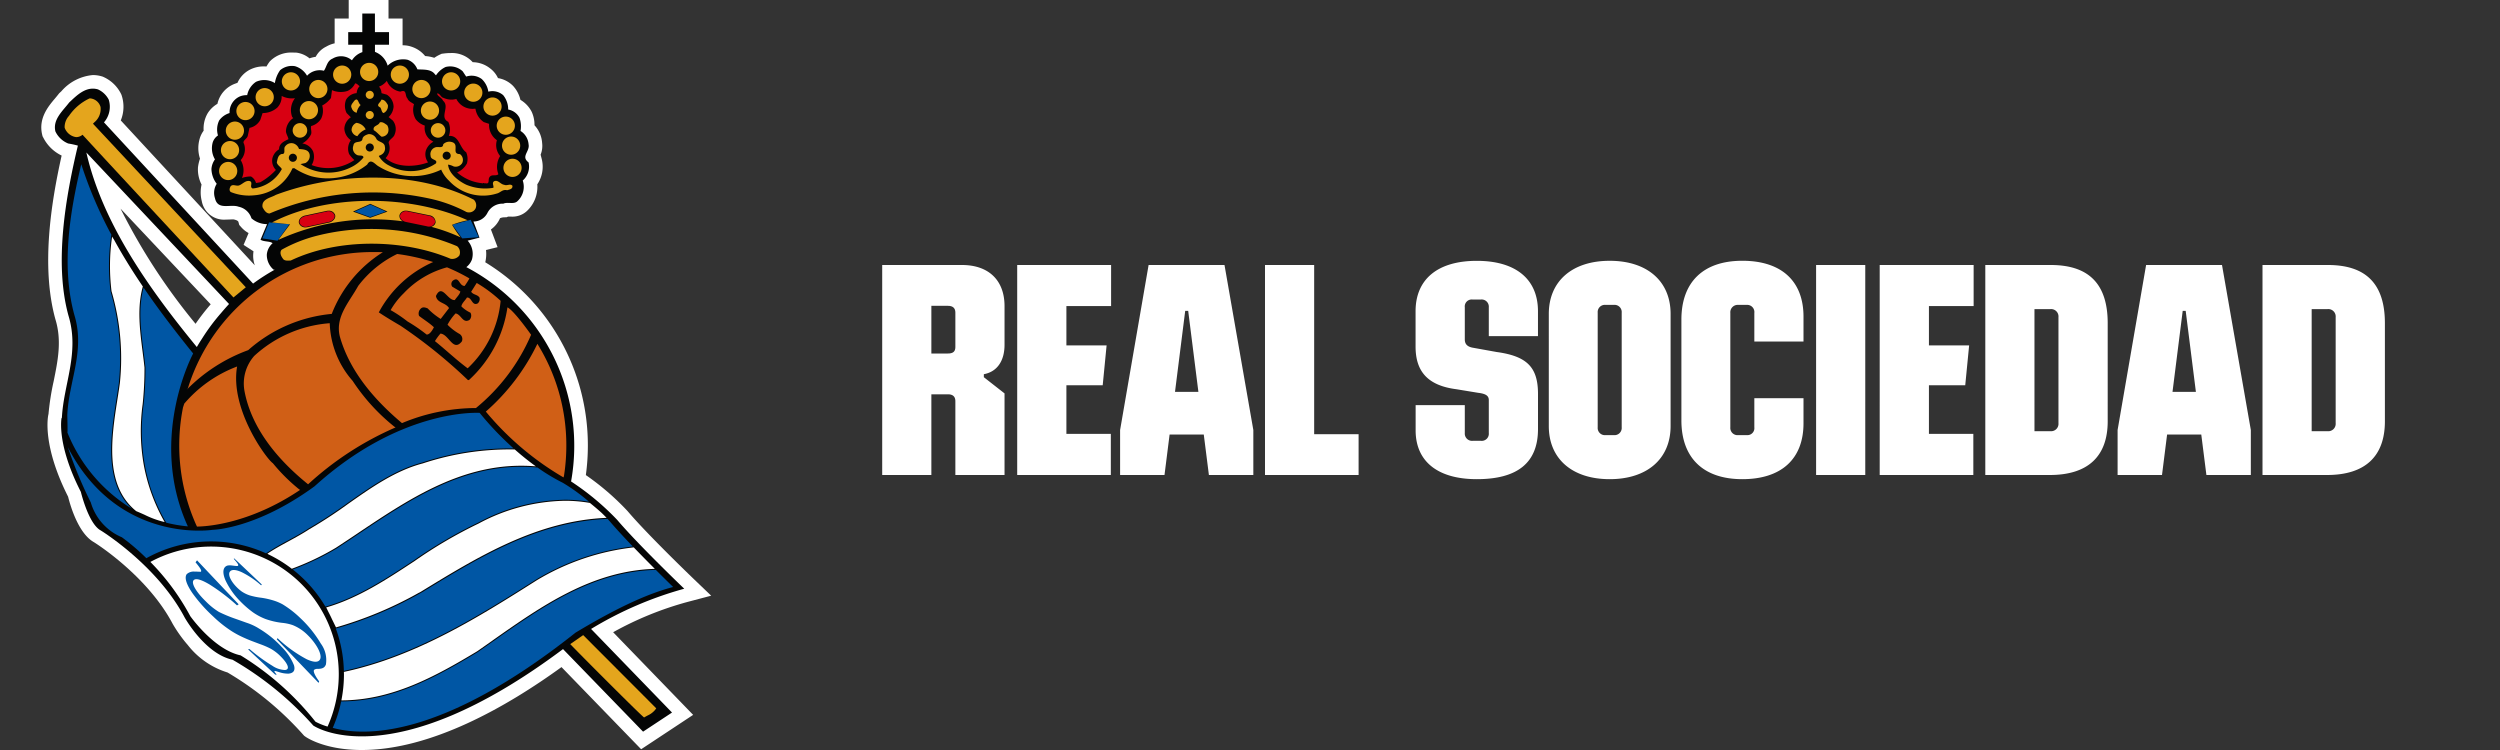
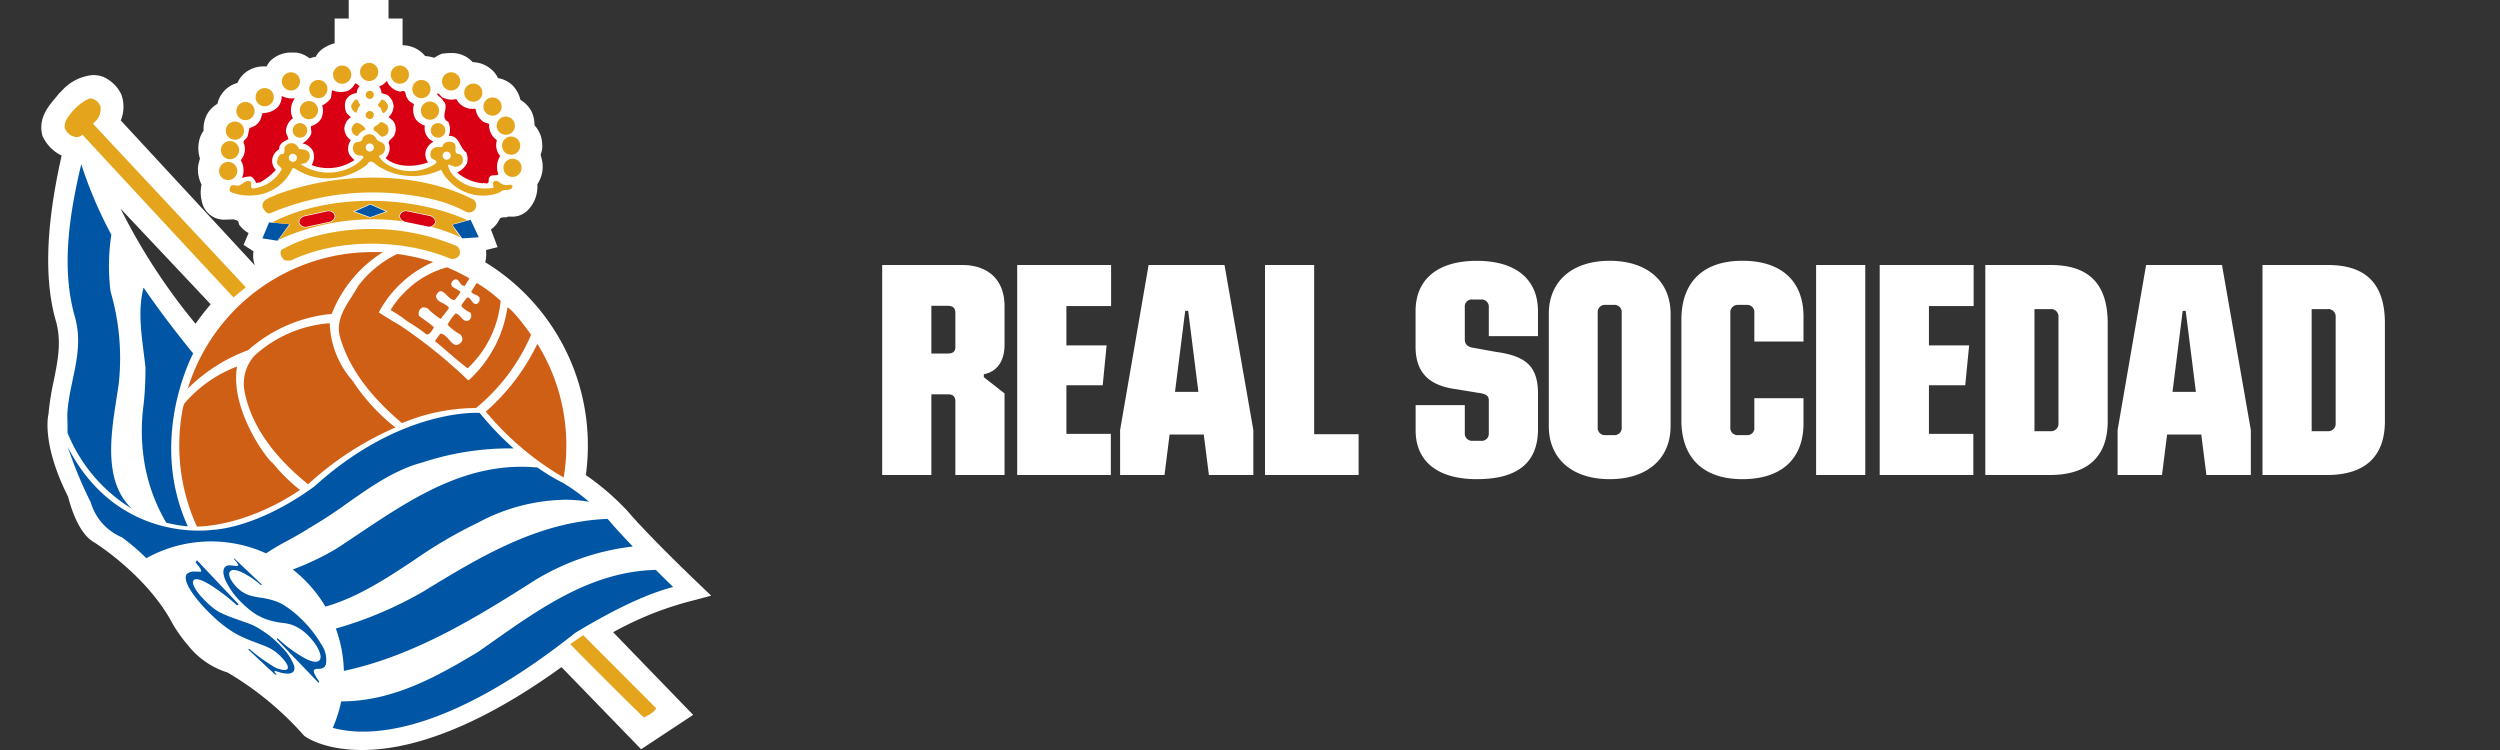
<svg xmlns="http://www.w3.org/2000/svg" width="300" height="90" viewBox="0 0 300 90">
  <rect x="0" y="0" width="300" height="90" fill="#333333" stroke="none" />
  <defs>
    <clipPath id="clip-path">
      <rect id="Rectangle_12513" data-name="Rectangle 12513" width="80.385" height="90" fill="none" />
    </clipPath>
    <clipPath id="clip-Team_Header_Logo_300x90">
      <rect width="300" height="90" />
    </clipPath>
  </defs>
  <g id="Team_Header_Logo_300x90" clip-path="url(#clip-Team_Header_Logo_300x90)">
    <g id="Real_Sociedad_OL" data-name="Real Sociedad OL">
      <g id="Group_35250" data-name="Group 35250" transform="translate(0 6.897)">
        <g id="Group_35252" data-name="Group 35252" transform="translate(4.958 -6.897)">
          <g id="Group_35251" data-name="Group 35251" transform="translate(0 0)" clip-path="url(#clip-path)">
            <path id="Path_24565" data-name="Path 24565" d="M38.459,90c-4.342,0-6.519-1.428-6.754-1.591l-.158-.111-.129-.143A37.951,37.951,0,0,0,22.35,80.7,9.68,9.68,0,0,1,17.6,77.432a16.777,16.777,0,0,1-1.821-2.545l-.018-.031c-2.978-5.642-8.977-9.5-9.448-9.794-1.826-1.025-2.789-4.22-3.1-5.461C.15,53.541.764,50.139.843,49.768l.021-.1a30.943,30.943,0,0,1,.626-3.96c.5-2.482.979-4.826.21-7.358l-.012-.04c-1.731-6.272-.527-13.93.75-19.643A4.8,4.8,0,0,1,.246,16.532l-.1-.186-.047-.2c-.458-1.959.74-3.381,1.533-4.322.145-.173.291-.344.424-.519l.083-.106.269-.251A5.65,5.65,0,0,1,6.185,9.007a3.831,3.831,0,0,1,1.067.154l.123.037.115.053A4.339,4.339,0,0,1,9.584,11.3l.028.065.024.066a4.358,4.358,0,0,1-.1,3.022L25.621,31.839a3.373,3.373,0,0,1-.188-1.412c.006-.092.015-.182.028-.272-.012-.009-1.189-.765-1.189-.765l.6-1.424a3.2,3.2,0,0,1-.87-.691l-.25-.281-.1-.362c-.044-.157-.325-.238-.381-.253l-.074-.019-.069-.025h0c-.012,0-.065-.006-.171-.006s-.222.006-.332.01c-.155.006-.307.012-.456.012a2.714,2.714,0,0,1-2.916-2.228,4.245,4.245,0,0,1-.024-1.975,3.99,3.99,0,0,1-.434-1.951l0-.078.01-.078a4.827,4.827,0,0,1,.236-1,4.086,4.086,0,0,1-.037-2.4,3.009,3.009,0,0,1,.476-.96,3.661,3.661,0,0,1,.485-2.095,3.393,3.393,0,0,1,1.168-1.126,3.333,3.333,0,0,1,2.143-2.426c.087-.035.174-.065.26-.092a3.274,3.274,0,0,1,1.474-1.572,3.591,3.591,0,0,1,1.687-.4c.106,0,.214,0,.321.012a4.986,4.986,0,0,1,.332-.519l.074-.1.087-.087a3.581,3.581,0,0,1,2.612-.969q.2,0,.4.009l.078,0,.077.01a3.106,3.106,0,0,1,1.51.677,3.562,3.562,0,0,1,.739-.186A2.784,2.784,0,0,1,34.18,5.6,3.465,3.465,0,0,1,35.2,5.2V2.225h1.687V0h4.777V2.225h1.687v3.21H43.4a3.147,3.147,0,0,1,1.061.183,3.477,3.477,0,0,1,1.6,1.109,4.41,4.41,0,0,1,1.095.211,4.483,4.483,0,0,1,.653-.377l.233-.109L48.3,6.42a6.462,6.462,0,0,1,.82-.056,3.352,3.352,0,0,1,2.649,1.1,3.425,3.425,0,0,1,2.09.745A3.054,3.054,0,0,1,54.8,9.373a3.274,3.274,0,0,1,1.774.9l.037.037a3.709,3.709,0,0,1,.882,1.671,3.523,3.523,0,0,1,1.35,1.433l.019.041a3.742,3.742,0,0,1,.319,1.578,3.442,3.442,0,0,1,.917,2.127,2.8,2.8,0,0,1-.183,1.4l.139.538a3.772,3.772,0,0,1-.536,3.019,3.983,3.983,0,0,1-1.27,3.228,2.556,2.556,0,0,1-1.811.651c-.093,0-.188,0-.281-.006q-.073,0-.146,0l-.162.077-.328.013a1.257,1.257,0,0,0-.476.108,3.2,3.2,0,0,1-1.092,1.349l.8,2.121L53.363,30a4.275,4.275,0,0,1-.089,1.471,25.741,25.741,0,0,1,12.311,22,26.207,26.207,0,0,1-.241,3.539A31.049,31.049,0,0,1,70.323,61.3l.027.03c2.378,2.811,7.878,8.088,7.933,8.141l2.1,2.013-2.814.742a39.7,39.7,0,0,0-8.949,3.641l9.6,9.918-6.241,4.124-9.558-9.858C55.9,84.779,46.8,90,38.459,90M9.509,25.038a72.562,72.562,0,0,0,9,13.818,26.29,26.29,0,0,1,1.816-2.34Z" transform="translate(0 0)" fill="#fff" fill-rule="evenodd" />
-             <path id="Path_24566" data-name="Path 24566" d="M76.627,70.123s-5.59-5.356-8.051-8.265a31.335,31.335,0,0,0-5.531-4.61A24.222,24.222,0,0,0,50.467,31.523h.016a2.074,2.074,0,0,0,.663-.907,2.4,2.4,0,0,0-.513-2.265l1.42-.363-.725-1.932A1.881,1.881,0,0,0,53.019,25a2.035,2.035,0,0,1,1.9-1.087c.514-.241,1.269.121,1.691-.3a2.343,2.343,0,0,0,.634-2.477,2.224,2.224,0,0,0,.7-2.174c-.966-.724.18-1.3,0-2.174a2.067,2.067,0,0,0-.966-1.6,3.072,3.072,0,0,0-.121-1.572,1.9,1.9,0,0,0-1.359-1,2.716,2.716,0,0,0-.6-1.722,1.976,1.976,0,0,0-1.782-.422,2.621,2.621,0,0,0-.786-1.51,2.053,2.053,0,0,0-1.873-.3l-.422-.634a2.2,2.2,0,0,0-2.053-.514,2.818,2.818,0,0,0-1.148,1l-.121-.121c-.483-.665-1.42-.544-2.114-.6a1.933,1.933,0,0,0-1.179-1.148,2.645,2.645,0,0,0-2.386.708,2.519,2.519,0,0,0-1.523-1.654V4.844h1.687V3.329H39.506V1.1H37.99V3.329H36.3V4.844H38v.883a2.375,2.375,0,0,0-1.25.982l-.225-.165a1.98,1.98,0,0,0-2.114-.03c-.665.272-.694,1-1.027,1.449a2.063,2.063,0,0,0-2.024.6,2.478,2.478,0,0,0-1.449-1.148,2.19,2.19,0,0,0-1.782.483A3.632,3.632,0,0,0,27.5,9.444a2.411,2.411,0,0,0-2.265-.151,2.49,2.49,0,0,0-1.058,1.6,2.137,2.137,0,0,0-.876.152,2.071,2.071,0,0,0-1.238,1.993,2.408,2.408,0,0,0-1.239.876,2.492,2.492,0,0,0-.151,1.813,1.591,1.591,0,0,0-.634.845A2.627,2.627,0,0,0,20.31,18.6a2.217,2.217,0,0,0-.422,1.148,3.03,3.03,0,0,0,.634,1.782,2.029,2.029,0,0,0-.211,1.722c.332,1.51,1.842.663,2.839,1.027a2.05,2.05,0,0,1,1.539,1.389,2.827,2.827,0,0,0,1.873.7l-.784,1.872c.422.272,1.146.151,1.449.422a2.053,2.053,0,0,0-.694,1.359,2.324,2.324,0,0,0,.815,1.813h.137a24.2,24.2,0,0,0-2.6,1.671L6.992,14.155a2.843,2.843,0,0,0,.573-2.718,2.714,2.714,0,0,0-1.3-1.238c-1.451-.422-2.567.755-3.443,1.57-.815,1.058-1.993,2.055-1.66,3.473A2.892,2.892,0,0,0,2.7,16.693a10.864,10.864,0,0,1,1.16.253C2.4,23.084.99,31.037,2.733,37.352c1.362,4.485-.617,8.275-.793,12.316-.009-.028-.021-.053-.03-.081,0,0-.672,3.089,2.309,8.915,0,0,.914,3.845,2.386,4.624,0,0,6.738,4.132,10.067,10.441,0,0,2.43,4.362,5.743,5.071a38.92,38.92,0,0,1,9.694,7.9s9.181,6.389,29.968-9.174l9.606,9.908,3.473-2.294-9.711-10.03a44.054,44.054,0,0,1,11.181-4.829M21.039,37.042a24.307,24.307,0,0,0-2.244,3.009c-.23.353-.454.709-.66,1.065C12.486,34.229,6.812,26.294,4.879,17.776L22,35.952c-.325.353-.646.718-.96,1.09" transform="translate(0.527 0.527)" fill="#040505" fill-rule="evenodd" />
            <path id="Path_24567" data-name="Path 24567" d="M30,7.864c.815-.332.514.514.845.815.123.363.514.483.786.694a2.219,2.219,0,0,0,.211,1.813,2.289,2.289,0,0,0,1.087.755,1.793,1.793,0,0,0,.6,1.662l.424.272a1.922,1.922,0,0,0-.907,1.087,1.625,1.625,0,0,0,.272,1.389c-1.6.6-3.835.635-5.1-.513a1.707,1.707,0,0,0,.393-1.752c-.152-.393.6-.665.694-1.087a1.652,1.652,0,0,0-.211-1.66l-.514-.424a1.871,1.871,0,0,0,.6-1.269,1.743,1.743,0,0,0-.815-1.418l-.634-.182a1.272,1.272,0,0,0-.3-.786,2.068,2.068,0,0,0,.937-.694A2.082,2.082,0,0,0,30,7.864" transform="translate(13.093 3.133)" fill="#d80012" />
            <path id="Path_24568" data-name="Path 24568" d="M28.087,7.1a1.328,1.328,0,0,0-.362.846,1.617,1.617,0,0,0-1.269.784,1.969,1.969,0,0,0,.061,1.6l.513.513a1.732,1.732,0,0,0-.784,1.359,1.787,1.787,0,0,0,.784,1.39,1.729,1.729,0,0,0-.211,1.66,3.682,3.682,0,0,0,.634.725,5.6,5.6,0,0,1-5.133.6,1.927,1.927,0,0,0,.18-1.631,1.7,1.7,0,0,0-1.3-.966,2.437,2.437,0,0,0,1-1c.211-.332-.031-.694.061-1.087A2.006,2.006,0,0,0,23.466,11a2.171,2.171,0,0,0,.121-1.57,3.029,3.029,0,0,0,1.056-.906l.121-.937a2.641,2.641,0,0,0,1.872.092,1.886,1.886,0,0,0,.907-.907c.272.031.362.242.544.332" transform="translate(10.117 3.231)" fill="#d80012" />
            <path id="Path_24569" data-name="Path 24569" d="M32.945,8.132a2.16,2.16,0,0,0,1.51.121A2.156,2.156,0,0,0,36.6,9.43h.151a2.343,2.343,0,0,0,1,1.6l.635.211a2.228,2.228,0,0,0,.937,1.963,2.036,2.036,0,0,0,.391,1.9,2.414,2.414,0,0,0-.211,2.174c-.3.3-.815-.061-1.087.393-.182.272.092.845-.483.694-.12.061-.332-.151-.3.092L37.6,18.37a5.347,5.347,0,0,1-3.05-1.3,2.4,2.4,0,0,0,1.179-1.087,2,2,0,0,0-.092-1.33c-.815-.544-.815-2.053-2.083-1.963A2.194,2.194,0,0,0,33.489,11c-1.118-.544.241-1.811-.634-2.536-.121-.362-.725-.575-.7-.876.363,0,.422.483.786.544" transform="translate(15.347 3.621)" fill="#d80012" />
            <path id="Path_24570" data-name="Path 24570" d="M22.715,8.065a2.348,2.348,0,0,0-.332,2.266l.121.12a1.976,1.976,0,0,0-.876,1.6c.03.332.272.665.3.937-.454.211-1.148.513-1.117,1.207A1.714,1.714,0,0,0,20,15.284a1.559,1.559,0,0,0,.422,1.389,7.774,7.774,0,0,1-1.873,1.48l-.513.09a1.335,1.335,0,0,0-.6-.784,3.15,3.15,0,0,0-1.087.18,2.339,2.339,0,0,0-.151-2.143,1.943,1.943,0,0,0,.393-1.963c-.242-.363.362-.575.452-.937l.211-.968a1.891,1.891,0,0,0,1.3-.966l.273-.815A2.619,2.619,0,0,0,20.6,9.183a1.9,1.9,0,0,0,.513-1.39,2.666,2.666,0,0,0,1.6.272" transform="translate(7.727 3.719)" fill="#d80012" />
            <path id="Path_24571" data-name="Path 24571" d="M26.313,8.743a1.654,1.654,0,0,0-.483.937.832.832,0,0,1-.6-.575c-.182-.332.121-.573.272-.815.513-.6.483.272.815.454" transform="translate(12.012 3.856)" fill="#e4a51d" />
            <path id="Path_24572" data-name="Path 24572" d="M28.53,8.734a.928.928,0,0,1-.513.966c-.242-.061-.242-.452-.393-.665-.635-.3.061-.6.121-.935.422-.031.634.391.784.634" transform="translate(13.057 3.865)" fill="#e4a51d" />
            <path id="Path_24573" data-name="Path 24573" d="M28.615,10.279a1.027,1.027,0,0,1,.09.937.851.851,0,0,1-.755.452c-.3-.211-.575-.573-.937-.784-.151-.575.544-.483.725-.937.362-.09.6.151.876.332" transform="translate(12.882 4.737)" fill="#e4a51d" />
            <path id="Path_24574" data-name="Path 24574" d="M26.9,10.766a2.184,2.184,0,0,0-1,.815.908.908,0,0,1-.694-.694.945.945,0,0,1,.573-.907,1.412,1.412,0,0,1,1.118.786" transform="translate(12.027 4.762)" fill="#e4a51d" />
            <path id="Path_24575" data-name="Path 24575" d="M43.314,17.071a.933.933,0,0,1,.211,1.087.894.894,0,0,1-1.087.393,17.27,17.27,0,0,0-4.681-1.662A31.778,31.778,0,0,0,18.82,18.732c-.422,0-.665-.422-.845-.755-.152-1,1-1.117,1.6-1.48,7.249-2.718,16.731-2.99,23.739.575" transform="translate(8.572 6.885)" fill="#e4a51d" />
            <path id="Path_24576" data-name="Path 24576" d="M40.619,20.668a.969.969,0,0,1,.272,1.118,1.089,1.089,0,0,1-1.058.391C34.1,19.761,26.3,19.7,20.656,22.389c-.3,0-.786.092-.968-.272-.211-.272-.391-.724-.12-1.027a17.636,17.636,0,0,1,4.167-1.66,26.644,26.644,0,0,1,16.883,1.238" transform="translate(9.273 8.875)" fill="#e4a51d" />
            <path id="Path_24577" data-name="Path 24577" d="M44.521,51.592l-1.556,1.08.232.239c1.864,1.92,7.661,7.71,8.475,8.431l.152.134.177-.1c.08-.046.164-.09.25-.136a2.516,2.516,0,0,0,.894-.666l.142-.195Z" transform="translate(20.504 24.621)" fill="#e4a51d" />
            <path id="Path_24578" data-name="Path 24578" d="M11.952,36.812A23.237,23.237,0,0,1,34.138,20.475c.378,0,.832,0,1.205.022a15.259,15.259,0,0,0-6.13,7.4,17.548,17.548,0,0,0-10.027,4.35,19.911,19.911,0,0,0-7.37,4.742Z" transform="translate(5.639 9.771)" fill="#d05f16" fill-rule="evenodd" />
            <path id="Path_24579" data-name="Path 24579" d="M34.655,38.76a37.592,37.592,0,0,0-10.5,6.826c-3.594-2.9-6.8-6.676-7.64-11.236a5,5,0,0,1,1.177-4.169,15.026,15.026,0,0,1,9.06-3.926A10.992,10.992,0,0,0,29.5,33.173,23.687,23.687,0,0,0,34.545,38.7Z" transform="translate(7.858 12.53)" fill="#d05f16" fill-rule="evenodd" />
            <path id="Path_24580" data-name="Path 24580" d="M47.238,30.328a23.126,23.126,0,0,1-6.615,8.789,23.147,23.147,0,0,0-8.877,1.811c-3.232-2.718-6.224-6.13-7.432-10.3-.665-2.415,1.117-4.228,2.174-6.162a12.938,12.938,0,0,1,4.681-3.835,24.2,24.2,0,0,1,4.319.966,13.616,13.616,0,0,0-6.525,6.04c.815.544,1.722,1.087,2.6,1.6a60.2,60.2,0,0,1,8.094,6.523h.121A14.655,14.655,0,0,0,44.4,27.035c.818.408,2.839,3.293,2.839,3.293" transform="translate(11.535 9.847)" fill="#d05f16" fill-rule="evenodd" />
            <path id="Path_24581" data-name="Path 24581" d="M42.294,27.929A23.041,23.041,0,0,1,45.77,40.143a23.351,23.351,0,0,1-.285,3.646l-.053.174a35.036,35.036,0,0,1-9.323-7.9,25.524,25.524,0,0,0,6.185-8.129" transform="translate(17.232 13.328)" fill="#d05f16" fill-rule="evenodd" />
            <path id="Path_24582" data-name="Path 24582" d="M37.832,23.045a7.707,7.707,0,0,1-.576.906c-.663,0-.634-1.117-1.33-.694a.531.531,0,0,0-.151.786l.969.573c-.092.393-.455.694-.666,1.027-.876.09-1.539-2.053-2.266-.483.154.876,1.148.755,1.572,1.449l-1,1.3a8.271,8.271,0,0,1-1.57-1.269c-.241-.09-.544-.211-.784,0a.8.8,0,0,0-.241.906c.544.422,1.236.846,1.78,1.359-.18.363-.514.907-.876.876A19.524,19.524,0,0,0,30.4,28.21a15.881,15.881,0,0,0-2.025-1.359,9.162,9.162,0,0,1,1.573-2.024,11.118,11.118,0,0,1,5.192-3.111,22.294,22.294,0,0,1,2.69,1.33" transform="translate(13.542 10.363)" fill="#d05f16" />
            <path id="Path_24583" data-name="Path 24583" d="M39.859,25.129a12.709,12.709,0,0,1-3.957,8.1c-1.418-1.058-2.505-2.115-3.926-3.263a6.472,6.472,0,0,1,.665-.906c1.028.09,1.511,2.265,2.567.937a.725.725,0,0,0-.362-.937A6.312,6.312,0,0,1,33.486,28a6.253,6.253,0,0,1,.966-1.359c.694.121.846,1.239,1.662.786a.73.73,0,0,0,.12-.876,3.736,3.736,0,0,1-1.087-.755c.061-.393.454-.694.665-1.058.6-.061.6,1.058,1.3.7a.687.687,0,0,0,.211-.7c-.27-.391-.724-.3-1-.694l.665-1.058a16.622,16.622,0,0,1,2.87,2.145" transform="translate(15.259 10.969)" fill="#d05f16" />
            <path id="Path_24584" data-name="Path 24584" d="M25.719,44.571c-6.117,4.123-11.321,4.4-12.385,4.411l-.071-.146a23.353,23.353,0,0,1-1.607-14.15l.149-.455a15.493,15.493,0,0,1,6.343-4.458c-.9,5.129,3.594,11.175,4.288,11.6a21.332,21.332,0,0,0,3.2,3.172Z" transform="translate(5.347 14.208)" fill="#d05f16" fill-rule="evenodd" />
            <path id="Path_24585" data-name="Path 24585" d="M30.123,66a7.991,7.991,0,0,1-1.451-.586,34.4,34.4,0,0,0-8.987-7.961c-3.214-.688-6.04-4.711-6.04-4.711a28.318,28.318,0,0,0-4.786-6.5A15.323,15.323,0,0,1,30.123,66" transform="translate(4.227 21.19)" fill="#fff" fill-rule="evenodd" />
            <path id="Path_24586" data-name="Path 24586" d="M27.315,18.125l1.883-.671-1.864-.839-1.883.839Z" transform="translate(12.146 7.929)" fill="#0056a4" fill-rule="evenodd" />
            <path id="Path_24587" data-name="Path 24587" d="M26.353,7.861a.485.485,0,1,1,.486.486.486.486,0,0,1-.486-.486" transform="translate(12.576 3.52)" fill="#e4a51d" />
            <path id="Path_24588" data-name="Path 24588" d="M26.353,9.5a.485.485,0,1,1,.486.486.486.486,0,0,1-.486-.486" transform="translate(12.576 4.301)" fill="#e4a51d" />
            <path id="Path_24589" data-name="Path 24589" d="M14.986,10.965a1.092,1.092,0,1,1,1.093,1.093,1.093,1.093,0,0,1-1.093-1.093" transform="translate(7.152 4.711)" fill="#e4a51d" />
            <path id="Path_24590" data-name="Path 24590" d="M48.239,16.976c-.454-.059-.725-.634-1.208-.422-.3.211,0,.544-.09.786a5.891,5.891,0,0,1-3.232-.363c-.966-.452-2.114-1.359-2.2-2.417a1.869,1.869,0,0,1,.663.213.916.916,0,0,0,1.027-.393.856.856,0,0,0-.27-1.087c-1.087,0,.03-1.208-1-1.451a1.021,1.021,0,0,0-1,.273c-.03.573-.634.211-1,.391a.846.846,0,0,0-.513,1c0,.544.906.393.634.906a5.384,5.384,0,0,1-5.587.272A2.924,2.924,0,0,1,33.2,13.533c.061-.09.152-.059.211-.12a.861.861,0,0,0,.514-1c-.031-.6-.846-.544-1.027-.966a.949.949,0,0,0-.966-.544c-.273.09-.665.241-.7.6-.121.544-1,.09-1.087.784a.885.885,0,0,0,.393,1.087c.242.182.815-.03.815.332a4.368,4.368,0,0,1-1.51,1.179,6.007,6.007,0,0,1-6.04-.393l.573-.121a.954.954,0,0,0,.514-1.058c-.152-.6-.786-.573-1.269-.634a1.042,1.042,0,0,0-.665-.665.919.919,0,0,0-1,.363c-.242.241.151.966-.424.906-.452.151-.483.634-.573,1,.061.362.483.544.6.815a4.5,4.5,0,0,1-3.5,2.325c-.422-.182.061-.665-.3-.876-.514-.151-.846.3-1.269.483-.362.182-.815-.211-1.087.151-.121.242-.182.483.03.665a5.794,5.794,0,0,0,2.81.393,5.448,5.448,0,0,0,4.59-3.232l.213-.03a8.294,8.294,0,0,0,2.022.966,7.637,7.637,0,0,0,6.736-1.39c.452-.845.966.031,1.418.242a7.8,7.8,0,0,0,7.461.363,3.939,3.939,0,0,0,.937,1.328,5.547,5.547,0,0,0,5.738,1.541c.422-.09.694-.544,1.238-.393.242-.09.694-.121.635-.544-.273-.3-.665.061-1-.121M22.886,14.221a.486.486,0,1,1,.486-.486.486.486,0,0,1-.486.486m9.228-1.235A.485.485,0,1,1,32.6,12.5a.485.485,0,0,1-.485.485m8.742.5a.485.485,0,1,1,.486.486.485.485,0,0,1-.486-.486" transform="translate(7.301 5.197)" fill="#e4a51d" />
            <path id="Path_24591" data-name="Path 24591" d="M5.3,11.031c.046-.05.1-.1.158-.161a2.065,2.065,0,0,0,.753-1.805l0-.046-.018-.041a1.418,1.418,0,0,0-1.239-.985l-.028,0-.028,0a6.112,6.112,0,0,0-2.479,2.1A1.981,1.981,0,0,0,1.9,11.5l.009.037a1.724,1.724,0,0,0,1.273,1.089l.114.015a1.177,1.177,0,0,0,.75-.284c2.666,2.909,17.774,19.163,17.929,19.329l.182.195,1.482-1.22Z" transform="translate(0.9 3.813)" fill="#e4a51d" />
            <path id="Path_24592" data-name="Path 24592" d="M8.02,41.432c.1-.641.195-1.245.275-1.826a28.535,28.535,0,0,0-.994-11,25.03,25.03,0,0,1,.089-6.763L7.4,21.8a50.572,50.572,0,0,1-3.612-8.457c-1.362,5.721-2.443,12.231-.82,18.118,1.31,4.313-.694,7.939-.857,12,0,0,.059,2.108.013,2.074A19,19,0,0,0,9.86,54.681C6.451,51.45,7.317,45.915,8.02,41.432" transform="translate(1.006 6.365)" fill="#0056a4" fill-rule="evenodd" />
            <path id="Path_24593" data-name="Path 24593" d="M9.5,39.313a40.61,40.61,0,0,0,.219-4.379c-.065-.616-.146-1.259-.226-1.882-.334-2.629-.68-5.348.027-7.849-1.233-1.814-2.381-3.659-3.426-5.556-.087-.142-.174-.285-.263-.425a24.87,24.87,0,0,0-.068,6.55,28.6,28.6,0,0,1,1,11.038c-.08.585-.174,1.191-.275,1.832-.727,4.631-1.629,10.392,2.222,13.511.019.01.037.021.056.03.328.131.66.281.984.427a11.025,11.025,0,0,0,2.389.864A21.729,21.729,0,0,1,9.629,46.6,23.592,23.592,0,0,1,9.5,39.313" transform="translate(2.662 9.174)" fill="#fff" fill-rule="evenodd" />
            <path id="Path_24594" data-name="Path 24594" d="M14.38,31.272c-2.117-2.618-4.121-5.231-5.949-7.908-.662,2.448-.325,5.116,0,7.7.08.623.161,1.269.226,1.889a40.476,40.476,0,0,1-.219,4.4A23.43,23.43,0,0,0,8.57,44.6a21.233,21.233,0,0,0,2.564,6.949l.015.024a17.082,17.082,0,0,0,2.593.443c-4.841-10.586.638-20.746.638-20.746" transform="translate(3.842 11.15)" fill="#0056a4" fill-rule="evenodd" />
            <path id="Path_24595" data-name="Path 24595" d="M22.478,59.242q-.749-.694-1.551-1.442l-1.715-1.6.164-.043a20.3,20.3,0,0,0,2.745,2.011,2.86,2.86,0,0,0,1.523.513c.693-.068.247-.849-.446-1.557a5.421,5.421,0,0,0-1.269-1,10.284,10.284,0,0,0-1.325-.567l-.971-.366c-.467-.183-.891-.366-1.285-.557a10.956,10.956,0,0,1-1.109-.617,14.529,14.529,0,0,1-2.213-1.762,18.32,18.32,0,0,1-2.477-2.782c-.675-.975-1.027-1.852-.691-2.3a1.245,1.245,0,0,1,.951-.3c.38-.007.719.041.746.01.127-.151-.139-.51-.644-1.126l.179-.239q1.394,1.476,2.666,2.823L18.086,50.8c-.068.043-.136.084-.2.127a23.2,23.2,0,0,0-3.25-2.482c-.976-.589-1.708-.83-1.959-.535-.328.387.4,1.513,1.474,2.544a8.15,8.15,0,0,0,1.573,1.263,17.493,17.493,0,0,0,2.04.841q.62.219,1.253.446a6.618,6.618,0,0,1,1.541.722,12.188,12.188,0,0,1,2.693,2.194,6.419,6.419,0,0,1,1.47,2.188c.168.566,0,.957-.678,1.01a3.451,3.451,0,0,1-1.171-.205l-.2-.059a.92.92,0,0,0-.233-.053c-.139.013-.032.154.216.425l-.176.013" transform="translate(5.597 21.72)" fill="#0056a4" />
            <path id="Path_24596" data-name="Path 24596" d="M16.032,45.415c.019-.018.038-.037.059-.055L17.7,46.884l1.7,1.609-.081.1A10.369,10.369,0,0,0,16.957,47c-.637-.284-1.117-.328-1.343-.1-.352.343.062,1.188.747,1.886a4.72,4.72,0,0,0,.654.564,4,4,0,0,0,.945.455,8.714,8.714,0,0,0,1.43.285,9.725,9.725,0,0,1,1.372.309,5.929,5.929,0,0,1,1.121.465,12.2,12.2,0,0,1,2.183,1.7,13.874,13.874,0,0,1,2.414,3.016,3.317,3.317,0,0,1,.613,2.51c-.148.372-.391.545-1.1.527-.195.035-.3.081-.34.165-.072.165.1.623.628,1.337l-.069.176c-.889-.922-1.759-1.829-2.6-2.708Q22.38,56.3,21.2,55.074c.03-.047.058-.095.087-.143a15.776,15.776,0,0,0,3.489,2.525c.892.42,1.454.4,1.629-.013.257-.607-.519-1.92-1.493-2.873a5.315,5.315,0,0,0-1.81-1.207,5.6,5.6,0,0,0-1.3-.273,8.924,8.924,0,0,1-1.959-.458,7.071,7.071,0,0,1-1.52-.811,11.7,11.7,0,0,1-1.5-1.306,9.117,9.117,0,0,1-1.782-2.526c-.312-.73-.344-1.321-.021-1.623a.648.648,0,0,1,.443-.167c.3-.034.985.139,1.074.05s.046-.213-.5-.833" transform="translate(7.058 21.647)" fill="#0056a4" />
            <path id="Path_24597" data-name="Path 24597" d="M19.538,6.964a1.092,1.092,0,1,1,1.093,1.092,1.092,1.092,0,0,1-1.093-1.092" transform="translate(9.324 2.802)" fill="#e4a51d" />
            <path id="Path_24598" data-name="Path 24598" d="M17.407,8.246A1.092,1.092,0,1,1,18.5,9.339a1.093,1.093,0,0,1-1.093-1.093" transform="translate(8.307 3.414)" fill="#e4a51d" />
            <path id="Path_24599" data-name="Path 24599" d="M15.845,9.375a1.092,1.092,0,1,1,1.093,1.093,1.094,1.094,0,0,1-1.093-1.093" transform="translate(7.562 3.952)" fill="#e4a51d" />
            <path id="Path_24600" data-name="Path 24600" d="M14.59,12.548a1.092,1.092,0,1,1,1.093,1.093,1.093,1.093,0,0,1-1.093-1.093" transform="translate(6.963 5.467)" fill="#e4a51d" />
            <path id="Path_24601" data-name="Path 24601" d="M14.439,14.243a1.092,1.092,0,1,1,1.093,1.093,1.094,1.094,0,0,1-1.093-1.093" transform="translate(6.891 6.276)" fill="#e4a51d" />
            <path id="Path_24602" data-name="Path 24602" d="M23.7,6.416a1.092,1.092,0,1,1,1.093,1.092A1.093,1.093,0,0,1,23.7,6.416" transform="translate(11.311 2.54)" fill="#e4a51d" />
            <path id="Path_24603" data-name="Path 24603" d="M21.765,7.585a1.092,1.092,0,1,1,1.093,1.093,1.093,1.093,0,0,1-1.093-1.093" transform="translate(10.387 3.098)" fill="#e4a51d" />
            <path id="Path_24604" data-name="Path 24604" d="M21,9.3a1.092,1.092,0,1,1,1.093,1.093A1.093,1.093,0,0,1,21,9.3" transform="translate(10.021 3.917)" fill="#e4a51d" />
            <path id="Path_24605" data-name="Path 24605" d="M20.417,10.875a.874.874,0,1,1,.875.875.874.874,0,0,1-.875-.875" transform="translate(9.744 4.772)" fill="#e4a51d" />
            <path id="Path_24606" data-name="Path 24606" d="M25.892,6.2A1.092,1.092,0,1,1,26.985,7.29,1.092,1.092,0,0,1,25.892,6.2" transform="translate(12.356 2.436)" fill="#e4a51d" />
            <path id="Path_24607" data-name="Path 24607" d="M36.992,10.563a1.092,1.092,0,1,1,1.093,1.093,1.093,1.093,0,0,1-1.093-1.093" transform="translate(17.654 4.519)" fill="#e4a51d" />
            <path id="Path_24608" data-name="Path 24608" d="M32.55,6.964a1.092,1.092,0,1,1,1.093,1.092A1.093,1.093,0,0,1,32.55,6.964" transform="translate(15.534 2.802)" fill="#e4a51d" />
            <path id="Path_24609" data-name="Path 24609" d="M34.352,7.881a1.092,1.092,0,1,1,1.093,1.093,1.093,1.093,0,0,1-1.093-1.093" transform="translate(16.394 3.239)" fill="#e4a51d" />
            <path id="Path_24610" data-name="Path 24610" d="M35.914,9.01A1.092,1.092,0,1,1,37.007,10.1,1.093,1.093,0,0,1,35.914,9.01" transform="translate(17.139 3.778)" fill="#e4a51d" />
            <path id="Path_24611" data-name="Path 24611" d="M37.424,12.183a1.092,1.092,0,1,1,1.093,1.093,1.094,1.094,0,0,1-1.093-1.093" transform="translate(17.86 5.292)" fill="#e4a51d" />
            <path id="Path_24612" data-name="Path 24612" d="M37.538,13.987a1.092,1.092,0,1,1,1.093,1.093,1.094,1.094,0,0,1-1.093-1.093" transform="translate(17.914 6.153)" fill="#e4a51d" />
            <path id="Path_24613" data-name="Path 24613" d="M28.386,6.416a1.092,1.092,0,1,1,1.093,1.092,1.093,1.093,0,0,1-1.093-1.092" transform="translate(13.547 2.54)" fill="#e4a51d" />
            <path id="Path_24614" data-name="Path 24614" d="M30.139,7.585a1.092,1.092,0,1,1,1.093,1.093,1.093,1.093,0,0,1-1.093-1.093" transform="translate(14.383 3.098)" fill="#e4a51d" />
            <path id="Path_24615" data-name="Path 24615" d="M30.833,9.338a1.092,1.092,0,1,1,1.093,1.093,1.094,1.094,0,0,1-1.093-1.093" transform="translate(14.714 3.935)" fill="#e4a51d" />
            <path id="Path_24616" data-name="Path 24616" d="M31.638,10.875a.874.874,0,1,1,.875.875.874.874,0,0,1-.875-.875" transform="translate(15.098 4.772)" fill="#e4a51d" />
            <path id="Path_24617" data-name="Path 24617" d="M21.2,18.278l-2.44-.21-.8,1.917,1.813.279Z" transform="translate(8.569 8.622)" fill="#0056a4" />
            <path id="Path_24618" data-name="Path 24618" d="M33.385,18.448l2.2-.592.976,2.092-1.987.139Z" transform="translate(15.932 8.521)" fill="#0056a4" />
            <path id="Path_24619" data-name="Path 24619" d="M34.281,51.713l.154-.078.154-.095c6.8-4.16,13.839-8.46,22.2-8.812q-.279-.292-.579-.579c-.455-.417-.9-.787-1.421-1.211a17.4,17.4,0,0,0-3-.259,22.606,22.606,0,0,0-10.354,2.728,54.532,54.532,0,0,0-7.661,4.485c-3.336,2.2-6.783,4.479-10.632,5.587l.287.583c.145.275.281.555.411.839l.477.973a45.989,45.989,0,0,0,9.962-4.163" transform="translate(11.045 19.414)" fill="#fff" fill-rule="evenodd" />
            <path id="Path_24620" data-name="Path 24620" d="M29.25,46.545c5.933-3.971,12.066-8.076,19.584-8.076.579,0,1.166.025,1.748.074a32.142,32.142,0,0,1-2.529-2.028,33.227,33.227,0,0,0-11.029,1.671c-3.281.86-6.157,2.881-8.939,4.836a54.978,54.978,0,0,1-4.7,3.071c-.764.505-1.635.981-2.48,1.442-.917.5-1.787.975-2.539,1.489l.149.093a15.979,15.979,0,0,1,2.78,1.714,31.31,31.31,0,0,0,5.293-2.519c.885-.576,1.79-1.18,2.665-1.767" transform="translate(8.763 17.42)" fill="#fff" fill-rule="evenodd" />
            <path id="Path_24621" data-name="Path 24621" d="M42.507,55.643c5.86-4.121,11.92-8.38,19.482-8.6-.77-.771-1.659-1.672-2.532-2.579A28.757,28.757,0,0,0,47.8,48.425C41.046,52.7,33.388,57.555,24.676,59.407c0,.1.007.192.007.29a15.943,15.943,0,0,1-.3,3.071l0,.058c6.036-.019,11.153-2.8,16.3-5.9.61-.424,1.222-.854,1.833-1.284" transform="translate(11.634 21.221)" fill="#fff" fill-rule="evenodd" />
            <path id="Path_24622" data-name="Path 24622" d="M34.278,50.945l-.158.1-.157.081a45.9,45.9,0,0,1-10.038,4.185,15.92,15.92,0,0,1,.963,5.083c8.679-1.854,16.322-6.692,23.067-10.964a28.986,28.986,0,0,1,11.608-3.965c-1.027-1.071-2.019-2.142-2.749-3-.092-.1-.188-.207-.284-.31-8.382.318-15.433,4.628-22.253,8.8" transform="translate(11.418 20.114)" fill="#0056a4" fill-rule="evenodd" />
            <path id="Path_24623" data-name="Path 24623" d="M62.445,46.295c-7.578.174-13.654,4.445-19.53,8.575q-.917.647-1.836,1.287c-5.17,3.114-10.311,5.907-16.391,5.919a15.821,15.821,0,0,1-1.015,3.175c3.782,1.033,13.016,1.365,29.129-11.42,5.559-3.346,9.07-4.788,11.719-5.485,0,0-.877-.852-2.075-2.05" transform="translate(11.297 22.093)" fill="#0056a4" fill-rule="evenodd" />
            <path id="Path_24624" data-name="Path 24624" d="M35.006,49.108a54.8,54.8,0,0,1,7.676-4.494,22.745,22.745,0,0,1,10.407-2.74,17.508,17.508,0,0,1,2.889.241,22.145,22.145,0,0,0-3.136-2.27A23.041,23.041,0,0,1,49.8,38.01c-.648-.061-1.3-.093-1.945-.093-7.481,0-13.6,4.1-19.516,8.055-.876.586-1.782,1.192-2.671,1.771a32.018,32.018,0,0,1-5.241,2.5A16.037,16.037,0,0,1,24.347,54.7c3.854-1.095,7.314-3.38,10.66-5.59" transform="translate(9.746 18.095)" fill="#0056a4" fill-rule="evenodd" />
            <path id="Path_24625" data-name="Path 24625" d="M25.951,50.394a29.645,29.645,0,0,1,2.628-1.548c.842-.459,1.712-.935,2.474-1.439a54.948,54.948,0,0,0,4.695-3.068c2.79-1.96,5.677-3.989,8.976-4.853a33.5,33.5,0,0,1,10.923-1.68,36.563,36.563,0,0,1-4.071-4.263s-9.37-.65-19.817,8.812c-7.064,5.156-12.23,5.221-12.23,5.221s-11.335,1.79-17.375-9.92a51.427,51.427,0,0,0,2.758,6.639,6.51,6.51,0,0,0,3.73,4.176,25.545,25.545,0,0,1,2.935,2.511A15.957,15.957,0,0,1,25.944,50.4Z" transform="translate(1.027 16.003)" fill="#0056a4" fill-rule="evenodd" />
            <path id="Path_24626" data-name="Path 24626" d="M18.727,18.083l.031-.015-.016,0Z" transform="translate(8.937 8.621)" fill="#e4a51d" />
            <path id="Path_24627" data-name="Path 24627" d="M30.1,17.186l2.533.524c.456.095.771.452.7.8a.759.759,0,0,1-.953.456l-2.535-.524c-.456-.095-.77-.452-.7-.8a.76.76,0,0,1,.953-.456" transform="translate(13.906 8.191)" fill="#d80012" />
            <path id="Path_24628" data-name="Path 24628" d="M24.217,17.193l-2.544.548c-.459.1-.77.458-.694.8a.767.767,0,0,0,.965.449l2.544-.548c.458-.1.77-.458.694-.8a.767.767,0,0,0-.965-.449" transform="translate(10.006 8.193)" fill="#d80012" />
            <path id="Path_24629" data-name="Path 24629" d="M42.215,18.648c-6.876-3.107-16.762-3.2-23.467.256l2.146.229L19.5,21A27.313,27.313,0,0,1,34.42,18.769a.727.727,0,0,1-.386-.734.767.767,0,0,1,.8-.539,1.166,1.166,0,0,1,.236.024l2.535.524a.844.844,0,0,1,.758.886.69.69,0,0,1-.524.5A21.133,21.133,0,0,1,41.369,20.7a13.414,13.414,0,0,1-1.027-1.51,12.066,12.066,0,0,1,1.873-.544m-16-.145a1.029,1.029,0,0,1-.654.424l-2.544.547a1.192,1.192,0,0,1-.248.027.773.773,0,0,1-.805-.532.613.613,0,0,1,.1-.47,1.031,1.031,0,0,1,.654-.422l2.545-.548a1.168,1.168,0,0,1,.247-.027.773.773,0,0,1,.805.532.612.612,0,0,1-.1.47m4.3-.155-2.062-.743,2.081-.928,2.062.929Z" transform="translate(8.947 7.786)" fill="#e4a51d" />
          </g>
        </g>
      </g>
      <path id="Path_28559" data-name="Path 28559" d="M.864,0h5.9V-9.684h1.98c.612,0,.9.288.9.828V0h5.9V-9.792l-2.484-1.944v-.36c1.584-.288,2.484-1.584,2.484-3.528v-4.644c0-3.1-1.908-4.932-5.112-4.932H.864Zm5.9-14.58V-20.3h1.98c.612,0,.9.288.9.828v4.1c0,.54-.252.792-.9.792ZM17.064,0H28.3V-4.932H22.968v-5.832h4.356l.468-4.788H22.968v-4.716h5.364V-25.2H17.064ZM29.412,0H34.74l.612-4.86h4.1L40.068,0H45.4V-5.4L41.94-25.2H32.832L29.412-5.4ZM36-9.972l1.224-9.72h.36l1.224,9.72ZM46.8,0H58.032V-4.9H52.7V-25.2H46.8ZM72.216.5c4.9,0,7.344-1.98,7.344-6.012V-9.72c0-3.2-1.3-4.536-4.968-5.04l-2.772-.5c-.72-.108-1.044-.432-1.044-1.008v-3.852a.837.837,0,0,1,.936-.936h.972a.864.864,0,0,1,.972.936v3.456h5.9v-2.988c0-3.852-2.664-6.048-7.344-6.048s-7.344,2.2-7.344,6.048v4.248c0,3.06,1.548,4.68,4.9,5.112l2.628.432c.9.108,1.26.36,1.26.864v3.96a.853.853,0,0,1-.936.936H71.712a.87.87,0,0,1-.936-.936V-8.388h-5.9v3.024C64.872-1.62,67.536.5,72.216.5ZM88.164.5c4.5,0,7.308-2.448,7.308-6.372V-19.332c0-3.924-2.808-6.372-7.308-6.372s-7.308,2.448-7.308,6.372V-5.868C80.856-1.944,83.664.5,88.164.5Zm-1.44-6.228V-19.476a.864.864,0,0,1,.972-.936h.936a.864.864,0,0,1,.972.936V-5.724a.864.864,0,0,1-.972.936H87.7A.864.864,0,0,1,86.724-5.724ZM104.076.5c4.716,0,7.344-2.448,7.344-6.7V-9.216h-5.9v3.492a.837.837,0,0,1-.936.936h-.972a.864.864,0,0,1-.972-.936V-19.44a.89.89,0,0,1,.972-.972h.972a.864.864,0,0,1,.936.972v3.42h5.9v-2.988c0-4.248-2.628-6.7-7.344-6.7-4.68,0-7.308,2.556-7.308,7.056v12.1C96.768-2.052,99.4.5,104.076.5Zm8.856-.5h5.9V-25.2h-5.9Zm7.632,0H131.8V-4.932h-5.328v-5.832h4.356l.468-4.788h-4.824v-4.716h5.364V-25.2H120.564Zm12.672,0h7.74c4.572,0,6.948-2.232,6.948-6.444V-18.216c0-4.716-2.268-6.984-6.84-6.984h-7.848Zm5.9-5.256V-19.908h1.908a.89.89,0,0,1,.972.972V-6.228a.89.89,0,0,1-.972.972ZM149.112,0h5.328l.612-4.86h4.1L159.768,0H165.1V-5.4L161.64-25.2h-9.108l-3.42,19.8ZM155.7-9.972l1.224-9.72h.36l1.224,9.72ZM166.5,0h7.74c4.572,0,6.948-2.232,6.948-6.444V-18.216c0-4.716-2.268-6.984-6.84-6.984H166.5Zm5.9-5.256V-19.908h1.908a.89.89,0,0,1,.972.972V-6.228a.89.89,0,0,1-.972.972Z" transform="translate(105 57)" fill="#fff" />
    </g>
  </g>
</svg>